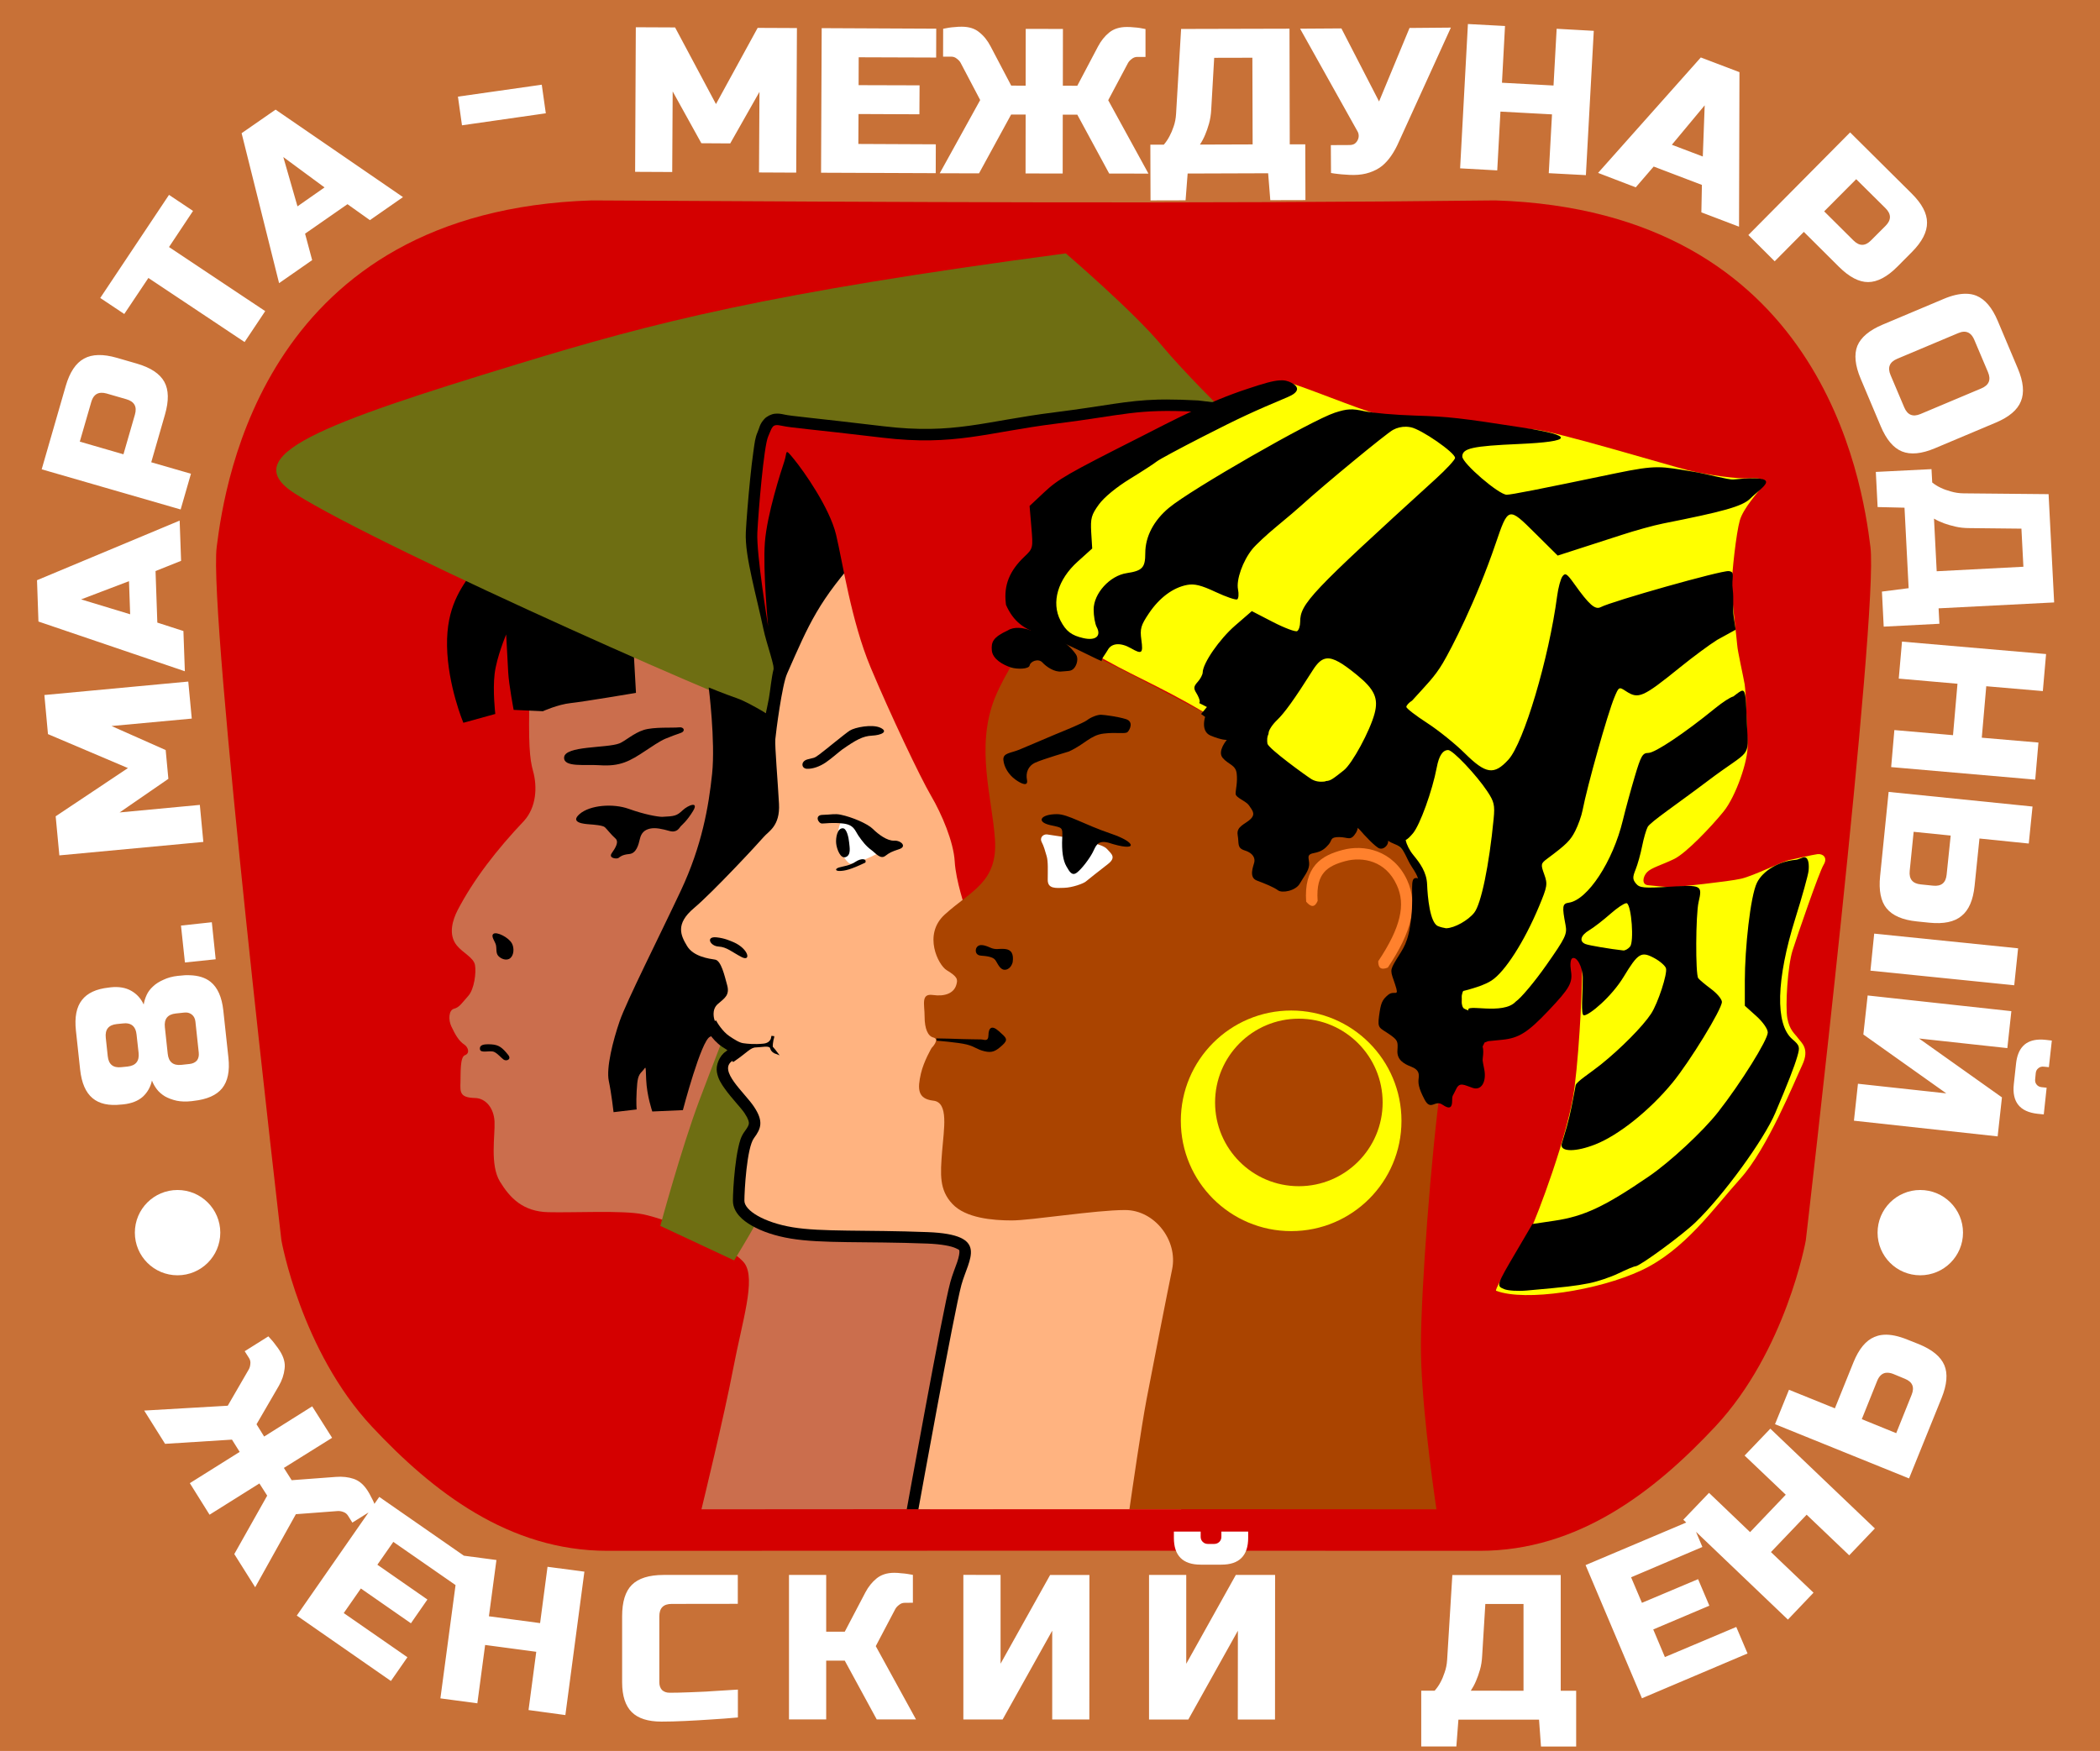
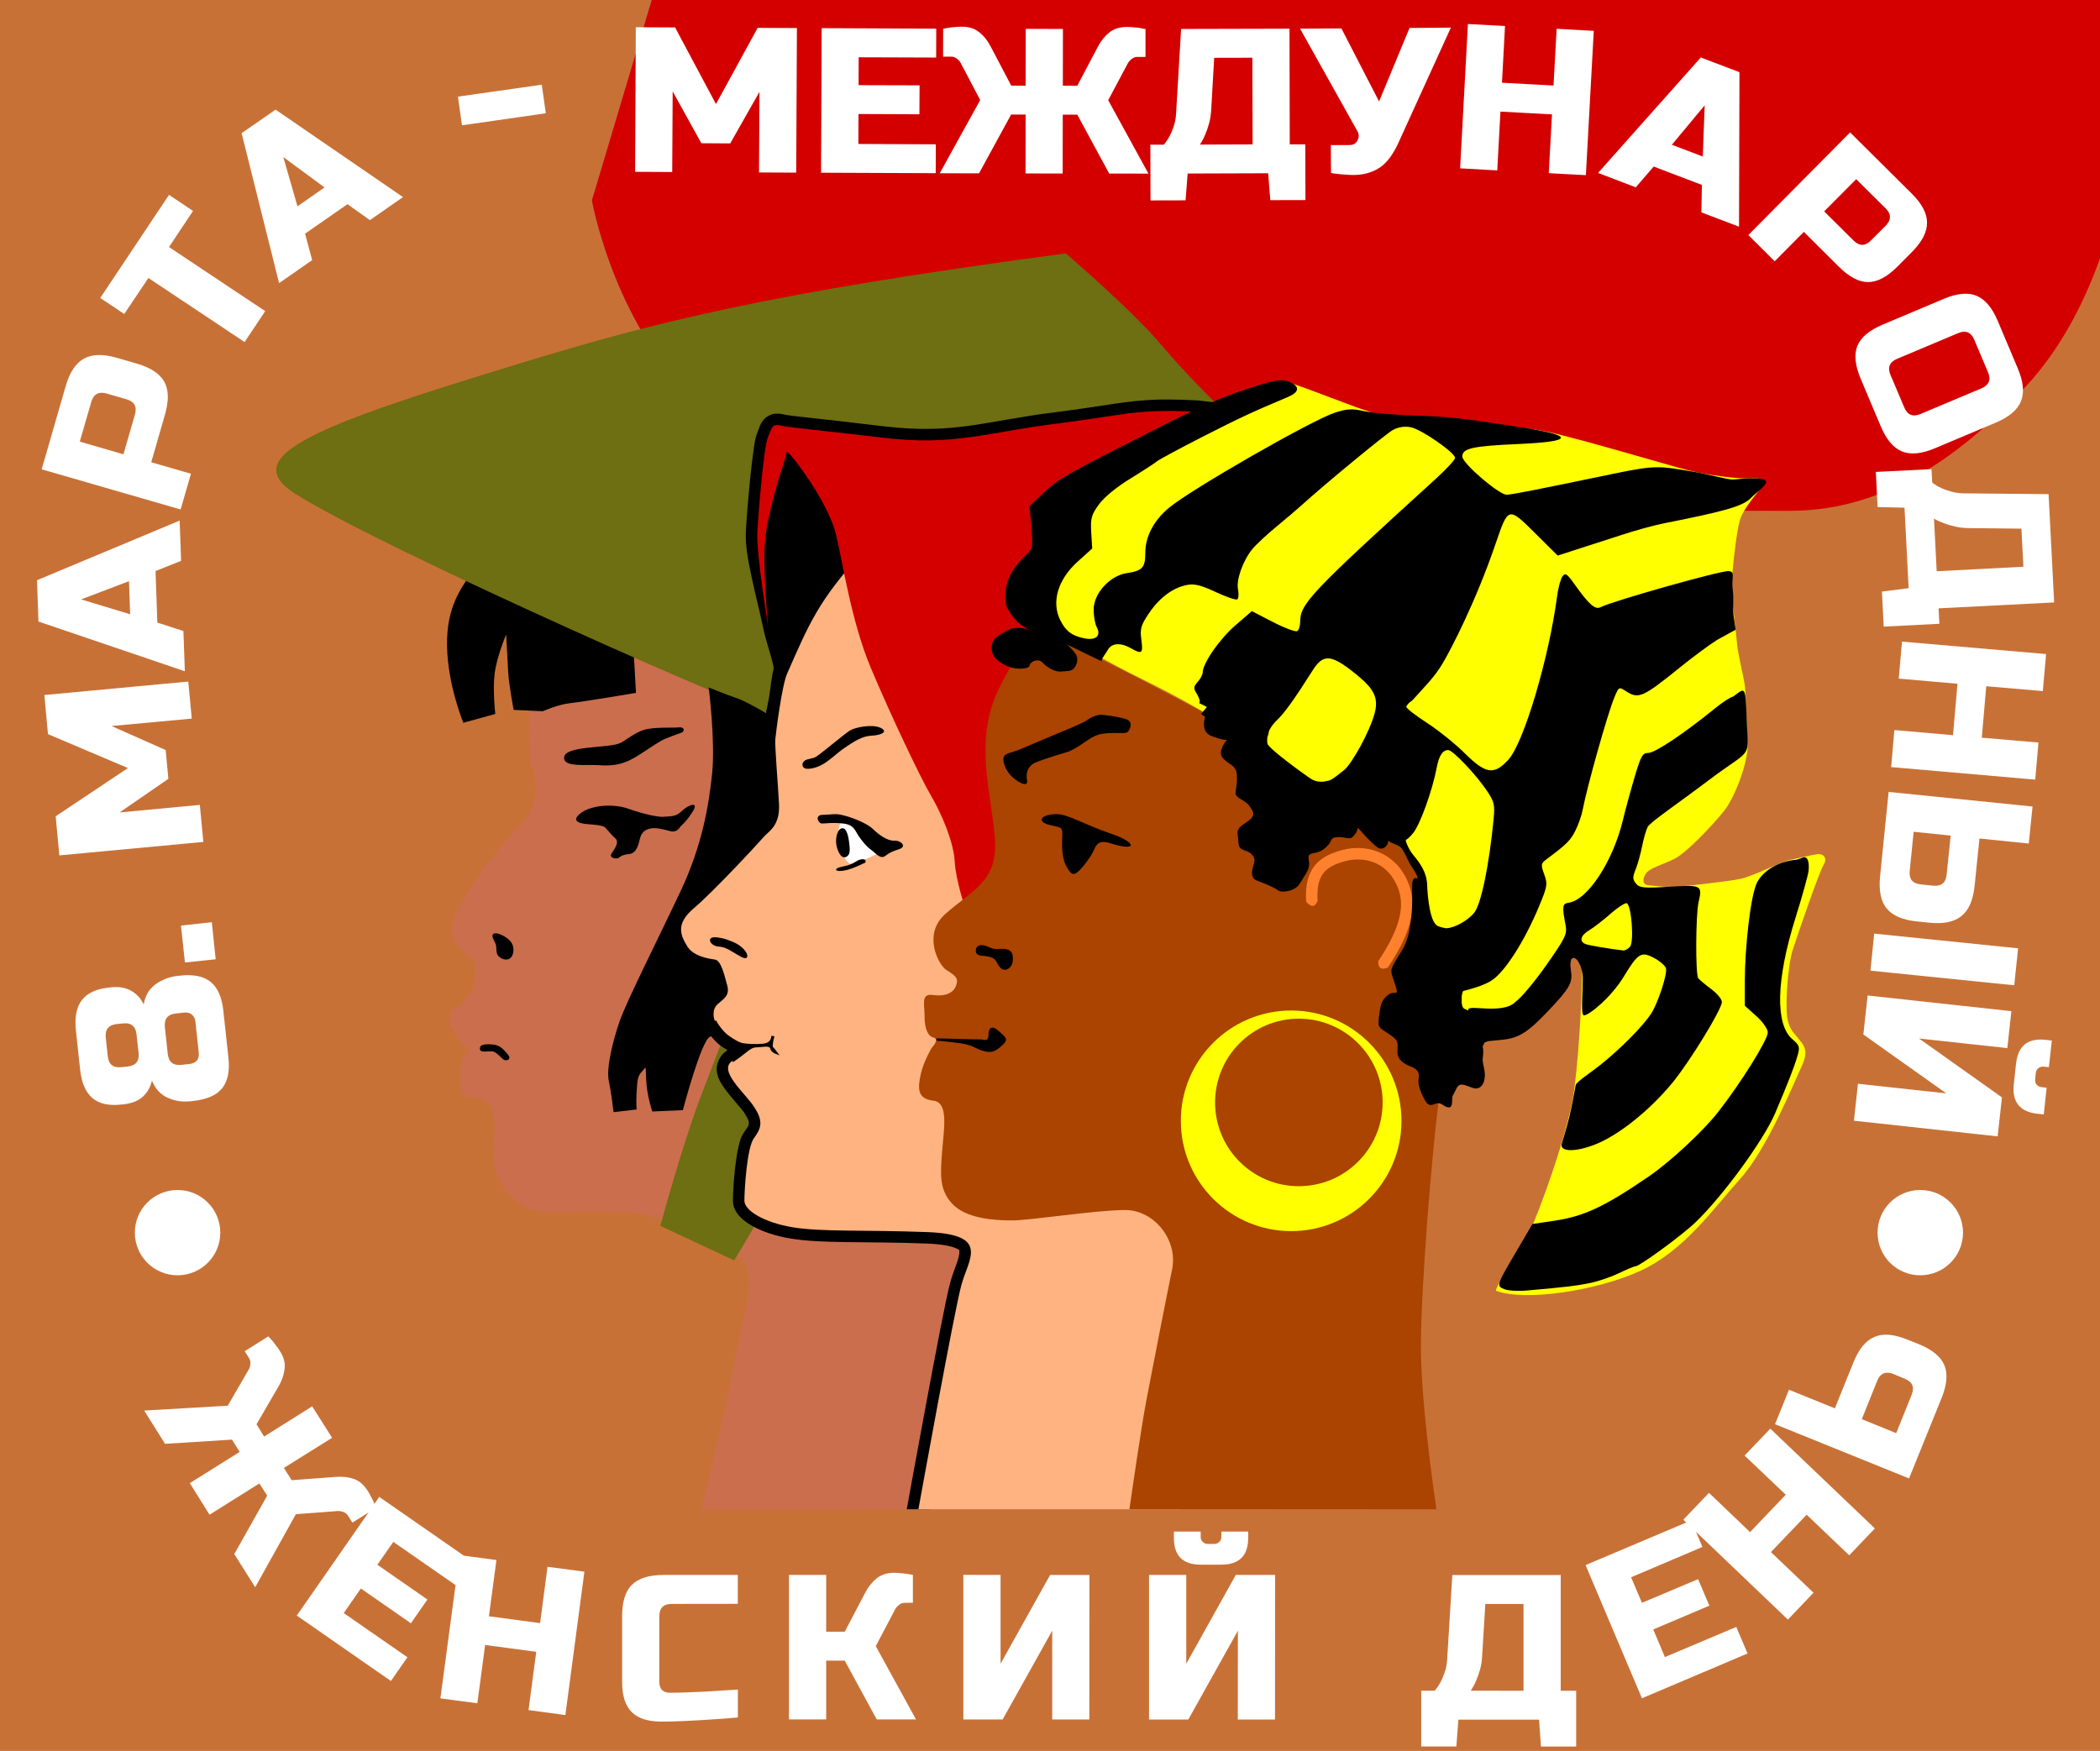
<svg xmlns="http://www.w3.org/2000/svg" xmlns:ns1="http://sodipodi.sourceforge.net/DTD/sodipodi-0.dtd" xmlns:ns2="http://www.inkscape.org/namespaces/inkscape" id="svg2" ns1:docname="woman_day_8_march_ru.svg" viewBox="0 0 731.98 610.46" version="1.1" ns2:version="0.48.4 r9939">
  <ns1:namedview id="base" bordercolor="#666666" ns2:pageshadow="2" ns2:window-y="26" fit-margin-left="0" pagecolor="#ffffff" ns2:window-height="748" ns2:window-maximized="1" ns2:zoom="0.40970277" ns2:window-x="0" showgrid="false" borderopacity="1.0" ns2:current-layer="g6714" ns2:cx="27.011897" ns2:cy="79.009797" fit-margin-top="0" fit-margin-right="0" fit-margin-bottom="0" ns2:window-width="1280" ns2:pageopacity="0.0" ns2:document-units="px" />
  <g id="layer1" ns2:label="Layer 1" ns2:groupmode="layer" transform="translate(541.03 -279.88)">
    <g id="g6714">
      <g id="g3825">
        <rect id="rect6515" style="fill:#c87137" height="610.46" width="731.98" y="279.88" x="-541.03" />
-         <path id="path3299" d="m-334.72 349.75c-113.58 3.608-127.85 97.393-130.78 120.84-2.908 23.287 22.562 241.75 22.562 241.75s6.843 38.517 31.562 64.938c21.133 22.587 47.685 43.296 82.062 43.281 101.35-0.091 202.71-0.042 304.06 0 34.378 0.015 60.929-20.694 82.062-43.281 24.72-26.42 31.594-64.938 31.594-64.938s25.439-218.46 22.531-241.75c-2.91-23.45-17.189-117.23-130.76-120.84-104.96 1.236-209.91 0.563-314.88 0z" ns1:nodetypes="cscsccscscc" style="fill:#d40000" ns2:connector-curvature="0" />
+         <path id="path3299" d="m-334.72 349.75s6.843 38.517 31.562 64.938c21.133 22.587 47.685 43.296 82.062 43.281 101.35-0.091 202.71-0.042 304.06 0 34.378 0.015 60.929-20.694 82.062-43.281 24.72-26.42 31.594-64.938 31.594-64.938s25.439-218.46 22.531-241.75c-2.91-23.45-17.189-117.23-130.76-120.84-104.96 1.236-209.91 0.563-314.88 0z" ns1:nodetypes="cscsccscscc" style="fill:#d40000" ns2:connector-curvature="0" />
        <path id="path3154" style="fill:#cb6e4d" ns2:connector-curvature="0" d="m-255.03 472.53-22.469 51.312-1.438 6.031-10.625-30.094-63.781-7.969-3.094 29.625c-0.47 17.611 0.019 23.018 1.188 27.188 1.603 5.721 1.113 12.679-3.062 17.375-9.635 10.143-17.688 20.58-23.25 31.281-1.581 3.125-3.401 8.345-0.25 12.219 2.137 2.627 5.874 4.229 6.344 6.812 0.47 2.583-0.23 8.433-2.344 10.781-2.113 2.348-3.059 3.999-4.938 4.469-1.879 0.47-2.084 3.822-0.938 6.219 1.292 2.7 2.449 4.935 4.562 6.344 1.139 0.759 2.103 2.925 0.125 3.656-1.73 0.639-1.433 6.432-1.531 9.375-0.117 3.522-0.221 5.414 5.062 5.531 3.764 0.084 6.578 3.522 6.812 8.219 0.235 4.696-1.668 15.086 1.875 20.906 3.543 5.82 8.093 10.453 16.781 10.688 8.688 0.235 26.15-0.701 33 0.719 4.503 0.934 8.906 2.656 8.906 2.656l0.531-1.062c6.094 2.852 22.768 10.919 26.062 15.531 4.01 5.614-0.792 20.033-4 36.875-3.082 16.182-10.445 46.473-11.031 48.875 51.583-0.032 103.17-0.076 154.75-0.062l11.062-5.5 4.812-91.438-62.562-99.438-47.312-137.12h-19.25z" />
        <path id="path3146" d="m-319.35 521.45-1.421-25.349-52.83-20.848s0.474-1.185-3.08 4.264c-3.554 5.449-8.766 11.845-8.529 25.586 0.237 13.741 5.686 26.771 5.686 26.771l11.135-3.08s-0.948-8.055-0.237-13.978c0.711-5.923 4.027-13.741 4.027-13.741s0.474 9.002 0.711 13.267c0.237 4.264 1.895 13.03 1.895 13.03l10.187 0.474s5.212-2.369 9.713-2.843c4.501-0.474 22.743-3.554 22.743-3.554z" style="fill:#000000" ns2:connector-curvature="0" />
        <path id="path3148" d="m-169.53 368.22c-104.6 13.916-143.74 24.146-190.97 38.562-68.445 20.891-98.579 31.915-77.719 45.188 30.468 19.385 168.5 80.364 168.84 77.75l15.406-5.375-11.375-22.125-4.031-68.344 16.094-2 91.125 3.344 48.25-11.375s-14.562-14.341-22.125-23.469c-9.878-11.92-33.5-32.156-33.5-32.156zm-114 259.56s-9.801 25.23-13.781 35.844c-6.204 16.543-13.562 43.656-13.562 43.656l25.741 12.03s5.515-9.052 7.353-12.499c1.838-3.446 19.531-51.469 19.531-51.469l-5.969-22.281z" ns1:nodetypes="csscccccccsccsccsccc" style="fill:#6e6e12" ns2:connector-curvature="0" />
        <path id="path3301" d="m-266.25 513.44s8.294-9.032 11.46-14.943c3.166-5.911 12.892-18.707 12.892-18.707s-6.927-22.146-10.26-27.873c-3.333-5.726-14.454-19.873-14.454-19.873s-10.729 18.033-10.305 33.922c1.151 43.037 10.666 47.475 10.666 47.475z" ns1:nodetypes="cscscsc" style="fill:#000000" ns2:connector-curvature="0" />
        <path id="path3144" d="m-294 519.56s2.369 18.716 1.185 30.087c-1.185 11.372-3.554 25.112-10.898 40.748-7.344 15.636-18.953 38.616-21.322 45.486-2.369 6.87-4.738 16.347-3.791 20.848 0.948 4.501 1.658 10.898 1.658 10.898l8.055-0.948s-0.237-2.132 0-6.396c0.237-4.264 0.474-5.449 1.895-6.87s1.185-2.843 1.421 2.843 2.132 11.135 2.132 11.135l10.661-0.474s6.396-24.401 9.476-25.586c3.08-1.185 4.264-1.895 4.264-1.895l18.953-27.955 6.396-58.042-5.449-22.032s-9.95-6.396-14.688-8.055c-4.738-1.658-9.95-3.791-9.95-3.791z" style="fill:#000000" ns2:connector-curvature="0" />
        <path id="path3350" style="block-progression:tb;text-indent:0;color:#000000;text-transform:none;fill:#000000" ns2:connector-curvature="0" d="m-134.31 419.16c-1.017 0.001-1.991 0.005-2.938 0.031-11.355 0.31-18.257 2.2-36.156 4.438-24.435 3.054-35.022 7.805-59.562 4.875-25.227-3.012-32.094-3.516-34.688-4.094-1.066-0.238-2.067-0.418-3.312-0.281s-2.769 0.882-3.625 1.812c-1.711 1.861-1.689 3.058-2.344 4.531-0.92 2.071-1.061 3.851-1.469 6.656-0.408 2.805-0.8 6.213-1.156 9.75-0.712 7.074-1.305 14.577-1.5 18.469-0.231 4.611 0.811 10.149 2.094 16.094 1.283 5.945 2.877 12.206 3.969 17.469 0.62 2.989 1.703 6.352 2.531 9.25 0.414 1.449 0.785 2.767 0.969 3.719 0.138 0.714 0.075 1.311 0.125 1.219-0.795 3.121-1.121 7.26-1.656 10.281-0.69 3.895-2.138 9.34-2.438 12.781-0.123 1.41 0.007 2.504 0.156 4.281 0.149 1.778 0.357 3.96 0.594 6.281 0.473 4.642 1.018 9.918 1.219 13.625 0.343 6.343-1.419 5.234-4.406 8.781-0.946 1.123-17.847 19.32-23.781 24.312-3.821 3.215-5.852 6.77-5.938 10.281-0.086 3.511 1.498 6.133 2.656 8.062 3.18 5.3 8.879 6.161 11.562 6.5 0.128 0.238 0.259 0.405 0.438 0.875 0.531 1.396 1.035 3.462 1.531 5.281 0.08 0.294 0.124 0.426 0.156 0.5-0.066 0.098-0.855 0.814-2.156 1.938-2.173 1.876-2.864 4.546-2.875 6.438s0.477 3.286 0.688 3.875c0.316 0.886 0.531 1.161 0.875 1.719 0.344 0.558 0.776 1.179 1.281 1.844 1.01 1.33 2.264 2.798 4.031 4 0.645 0.438 1.313 0.856 1.969 1.281-0.23 0.159-0.279 0.238-0.531 0.406-2.306 1.538-3.553 4.807-3.156 7.188 0.397 2.381 1.542 4.122 2.75 5.812 2.416 3.382 5.621 6.619 6.875 8.5 1.425 2.138 1.562 3.124 1.531 3.625-0.031 0.5-0.305 1.22-1.406 2.688-1.43 1.907-1.83 3.709-2.312 5.875-0.483 2.166-0.821 4.599-1.094 7-0.546 4.801-0.75 9.361-0.75 11.375 0 2.174 0.991 3.925 2.188 5.281 1.196 1.356 2.691 2.439 4.438 3.438 3.494 1.996 8.066 3.563 13.5 4.469 10.939 1.823 25.913 0.916 47.594 1.75 5.199 0.2 8.411 0.918 9.906 1.594 1.495 0.676 1.242 0.641 1.312 1.094 0.071 0.453-0.121 1.893-0.781 3.812s-1.651 4.285-2.375 6.938c-1.488 5.454-5.124 24.671-8.594 43.281-3.455 18.529-6.566 35.756-6.594 35.906 2.708-0 5.417 0 8.125 0 0.408-2.253 3.128-17.192 6.344-34.438 3.465-18.583 7.403-38.865 8.438-42.656 0.537-1.97 1.434-4.123 2.219-6.406 0.785-2.283 1.58-4.747 1.125-7.656-0.455-2.909-2.752-5.762-5.906-7.188-3.154-1.425-7.178-2.061-12.906-2.281-22.027-0.847-37.329-0.086-46.562-1.625-4.652-0.775-8.485-2.166-10.875-3.531-1.195-0.683-2.027-1.382-2.406-1.812-0.127-0.144-0.126-0.167-0.156-0.219 0.01-1.47 0.163-5.881 0.656-10.219 0.253-2.222 0.585-4.434 0.969-6.156s1.076-3.039 0.906-2.812c1.421-1.894 2.821-4.138 3-7 0.179-2.862-0.938-5.657-2.875-8.562-2.108-3.162-5.244-6.217-7.031-8.719-0.756-1.058-0.995-1.742-1.125-2.094 2.251-1.552 3.967-2.927 4.844-3.594 0.487-0.37 0.664-0.491 0.719-0.531 0.002 0.004 0.02 0 0.031 0 1.226-0.029 2.001-0.155 2.625-0.219 1.193 1.465 2.719 2.156 2.719 2.156l12.75 4.719-8.156-10.875s-0.416-0.477-0.531-0.625c0.098-0.608 0.177-1.071 0.219-1.312 0.146-0.732 0.156-1.281 0.156-1.281l-4.219-0.531c-0.681-0.203-1.24-0.206-1.812-0.219l-1.844-0.219s-0.029 0.089-0.031 0.094c-2.686 0.23-4.631 0.057-5.906-0.125 0.02 0.003-1.594-0.693-3.469-1.969-0.532-0.362-1.5-1.344-2.188-2.25-0.344-0.453-0.615-0.899-0.812-1.219-0.099-0.16-0.181-0.335-0.219-0.406-0.07-0.249-0.158-0.631-0.156-0.938 0.002-0.394-0.045-0.318 0.094-0.438 1.01-0.872 2.342-1.675 3.562-3.469 1.216-1.786 1.604-4.615 0.938-7.094v-0.031c-0.449-1.648-0.973-3.876-1.781-6-0.404-1.062-0.868-2.105-1.625-3.156-0.757-1.052-2.011-2.349-4.062-2.656-2.204-0.331-6.078-1.463-6.906-2.844-1.048-1.747-1.551-2.954-1.531-3.75 0.019-0.796 0.296-2.022 3.094-4.375 7.304-6.145 22.334-22.412 24.75-25.281 0.375-0.446 6.779-5.137 6.281-14.344-0.22-4.068-0.778-9.37-1.25-14-0.236-2.315-0.454-4.458-0.594-6.125s-0.139-3.14-0.156-2.938c0.121-1.392 1.564-7.663 2.344-12.062 0.656-3.699 1.193-8.438 1.594-9.906 0.539-1.977 0.175-3.109-0.094-4.5-0.269-1.391-0.655-2.87-1.094-4.406-0.878-3.072-1.933-6.406-2.406-8.688-1.148-5.532-2.73-11.79-3.969-17.531-1.239-5.742-2.083-11.093-1.938-14 0.181-3.626 0.74-11.133 1.438-18.062 0.349-3.465 0.746-6.796 1.125-9.406 0.332-2.284 0.887-4.366 0.906-4.594 0.495-1.119 0.401-1.105 0.531-1.438 4.157 0.89 10.445 1.237 35.156 4.188 25.833 3.084 37.786-1.915 61.469-4.875 24.252-3.031 27.415-5.236 48.156-4.125l23.25 2.812 0.969-7.938-23.5-2.844h-0.156-0.125c-4.005-0.215-7.418-0.315-10.469-0.312z" />
        <path id="path3078" style="fill:#ffb380" ns2:connector-curvature="0" d="m-223.03 457.38-17.438 15.125c-15.301 16.795-18.545 24.857-26.188 42.188-1.786 3.887-3.915 20.49-4.125 22.906-0.21 2.417 0.861 14.756 1.281 22.531 0.42 7.775-3.663 9.566-5.344 11.562-1.681 1.996-17.662 19.213-24.281 24.781-6.619 5.569-4.613 9.573-2.406 13.25s7.649 4.404 9.75 4.719 3.273 5.47 4.219 8.938c0.946 3.467-0.939 4.535-3.25 6.531s-1.325 5.202-1.062 5.938c0.263 0.735 2.388 4.029 4.688 5.594 1.941 1.321 3.654 2.415 5.125 2.625s3.899 0.503 7.156 0.188c1.919-0.186 2.707-1.237 3.031-2.062-0.161 0.786-0.344 1.78-0.312 2.625 0.003 0.077 0.021 0.147 0.031 0.219-0.051-0.058-0.072-0.097-0.125-0.156-0.946-1.051-2.991-0.365-5.25-0.312s-3.207 1.825-8.25 5.188 4.2 10.926 7.562 15.969c3.362 5.043 2.522 7.575 0 10.938-2.522 3.362-3.344 18.482-3.344 21.844 0 3.362 6.726 7.569 16.812 9.25s25.209 0.847 47.062 1.688c21.854 0.841 14.272 9.223 11.75 18.469-2.472 9.063-14.489 75.503-14.969 78.156 30.531-0.003 61.062-0.009 91.594 0l-1.344-71.219 5.281-44.594-55.156-21.438-42.5-211.44z" />
        <path id="path3297" d="m-124.05 423.45c-21.052-1.128-24.811 1.128-48.87 4.135-24.059 3.007-35.336 7.894-60.523 4.887-25.187-3.007-31.718-3.402-35.092-4.154-3.461-0.772-3.252 0.395-4.755 3.778-1.504 3.383-3.383 25.938-3.759 33.457-0.376 7.518 3.759 32.705 3.759 32.705s-1.88-19.548-1.128-29.322c0.752-9.774 5.639-24.811 6.767-28.194 1.128-3.383 0-4.887 3.383-0.752 3.383 4.135 12.405 16.916 14.661 26.314 2.256 9.398 5.263 30.074 12.029 46.238 6.767 16.165 17.292 38.344 21.052 44.735 3.759 6.391 7.894 16.165 8.27 22.931 0.376 6.767 3.759 16.54 3.759 16.54s12.781-10.15 13.157-12.405c0.376-2.256-1.88-30.825-1.88-30.825s3.759-20.676 4.511-22.179c0.752-1.504 6.767-23.683 7.143-25.187 0.376-1.504 4.887-20.3 4.887-20.3s4.887-13.909 6.391-17.292c1.504-3.383 7.143-15.789 7.143-15.789l7.143-4.511z" ns1:nodetypes="cssssscssssssscscsscsccc" style="fill:#d40000" ns2:connector-curvature="0" />
        <path id="path3061" style="fill:#aa4400" ns2:connector-curvature="0" d="m-180.47 498.81s-10.359 15.744-13.812 24.438c-6.82 17.168-0.897 34.78 0.062 49.344 0.985 14.961-8.455 17.879-17.531 26.156-7.646 6.973-2.224 17.612 0.688 19.375 3.852 2.332 3.947 3.216 3.344 5.188-0.864 2.825-3.903 4.076-8.156 3.469-4.253-0.608-2.875 3.278-2.875 7.531s1.166 6.819 3.031 7.281c2.452 0.608-0.594 3.656-0.594 3.656s-2.723 4.596-3.719 8.906c-1.215 5.261-1.251 8.839 4.344 9.469 5.434 0.611 3.639 9.913 3.031 17.812-0.608 7.899-1.024 13.303 3.625 18.219 4.649 4.915 14.004 5.719 20.688 5.719 6.684 0 29.139-3.625 39.469-3.625s18.481 10.617 16.406 20.656c-1.641 7.939-6.85 34.461-8.938 45.469-1.813 9.56-5.042 31.94-5.938 38.156 35.667 0.008 71.333 0.048 107 0.062-1.621-11.089-5.508-39.481-5.406-57.719 0.108-19.295 3.448-65.014 7.094-91.75s-6.531-81.844-6.531-81.844l-61.75-38.906c-24.218-12.474-47.163-25.468-73.531-37.062z" />
        <path id="path3065" style="fill:#ffff00" ns2:connector-curvature="0" d="m-90.969 632.19c-21.239 0-38.469 17.23-38.469 38.469s17.23 38.438 38.469 38.438 38.438-17.199 38.438-38.438-17.199-38.469-38.438-38.469zm2.656 2.844c16.126 0 29.219 13.093 29.219 29.219s-13.093 29.188-29.219 29.188-29.188-13.062-29.188-29.188 13.062-29.219 29.188-29.219z" />
        <path id="path3068" d="m-67.125 575.53c-2.075-0.069-4.098 0.186-5.969 0.688-3.513 0.942-6.95 2.272-9.406 5.125s-3.67 7.05-3.25 12.906c1.599 1.897 2.979 2.152 4-0.281-0.373-5.203 0.637-8.091 2.281-10s4.195-3.014 7.406-3.875c2.983-0.8 6.562-0.823 9.781 0.406s6.128 3.631 8.094 7.906c1.619 3.521 1.942 7.077 0.938 11.375s-3.424 9.292-7.375 15.219c-0.031 2.139 0.78 3.25 3.344 2.219 4.106-6.159 6.768-11.528 7.938-16.531 1.169-5.003 0.759-9.669-1.219-13.969-2.371-5.157-6.194-8.365-10.312-9.938-2.059-0.786-4.175-1.181-6.25-1.25z" ns1:nodetypes="sssccsssssccssss" style="block-progression:tb;text-indent:0;color:#000000;text-transform:none;fill:#ff812d" ns2:connector-curvature="0" />
-         <path id="path3170" d="m-176.12 570.79c13.181 1.91 19.484 3.438 20.917 5.062 1.433 1.624 3.438 2.865 0.382 5.253-3.056 2.388-6.972 5.444-7.736 6.113-0.764 0.669-4.585 2.101-7.545 2.197-2.961 0.096-5.731 0.382-5.731-2.77 0-3.152 0.191-6.399-0.382-8.309s-0.955-3.438-1.719-4.871 0.382-2.77 1.815-2.674z" style="fill:#ffffff" ns2:connector-curvature="0" />
        <path id="path3168" d="m-154.73 573.66c10.585 3.451 9.962-0.063 1.146-3.056-9.859-3.348-15.186-6.877-19.007-6.877-5.751-0-7.38 2.686-2.388 3.821 4.202 0.955 4.394 0.573 4.202 4.489-0.223 4.579 0.287 7.832 1.433 9.838 1.146 2.006 2.006 3.534 3.725 2.197 1.719-1.337 4.298-4.776 5.444-6.972 1.146-2.197 1.528-4.394 5.444-3.438z" ns1:nodetypes="csssssssc" style="fill:#000000" ns2:connector-curvature="0" />
        <g id="g3266" style="fill:#000000">
          <path id="path3070" style="fill:#000000" ns2:connector-curvature="0" d="m-168.45 541.88c5.531-2.528 7.506-5.689 12.089-6.242 4.583-0.553 7.585 0.237 8.375-0.553s2.212-3.635-0.632-4.504c-2.844-0.869-7.111-1.422-8.533-1.501s-3.792 0.948-4.978 1.896c-1.185 0.948-9.402 4.267-11.14 4.978-1.738 0.711-9.402 4.029-12.484 5.294-3.081 1.264-5.768 1.106-5.531 3.635 0.237 2.528 1.896 5.136 4.188 6.795s4.504 2.449 4.029 0.079c-0.474-2.37 0.316-4.82 2.923-6.005 2.607-1.185 11.694-3.872 11.694-3.872z" />
          <path id="path3072" style="fill:#000000" ns2:connector-curvature="0" d="m-247.51 541.22c4.791-3.346 7.224-4.715 10.418-4.867 3.194-0.152 5.855-1.369 2.966-2.737-2.889-1.369-8.973-0.152-10.722 0.989-1.749 1.141-8.517 6.768-10.57 8.288-2.053 1.521-1.749 1.065-4.182 1.749-2.433 0.684-2.129 3.194-0.152 3.27s4.41-0.76 6.54-2.205 4.638-3.726 5.703-4.486z" />
          <path id="path3074" ns1:nodetypes="sszzzzsss" style="fill:#000000" ns2:connector-curvature="0" d="m-332.01 546.67c7.138 0.478 10.448-1.351 16.098-5.128 1.981-1.324 4.897-3.292 6.727-4.078s3.967-1.542 5.532-2.088c1.565-0.546 1.147-2.146-0.773-1.904-1.921 0.242-8.682-0.219-12.214 0.895-3.533 1.114-6.507 3.91-8.487 4.69-4.362 1.718-19.11 0.758-19.28 4.93-0.143 3.502 7.292 2.34 12.398 2.682z" />
          <path id="path3076" ns1:nodetypes="sasacs" style="fill:#000000" ns2:connector-curvature="0" d="m-363.16 613.92c1.31-1.1 1.381-3.587 0.578-5.096-1.141-2.143-5.367-4.241-6.462-3.362-1.012 0.813 0.605 2.624 0.893 3.94 0.272 1.241-0.082 2.732 0.788 3.73 0.87 0.998 2.883 1.896 4.203 0.788z" />
          <path id="path3142" ns1:nodetypes="cszsc" style="fill:#000000" ns2:connector-curvature="0" d="m-285.21 608.42c5.194 2.353 6.047 6.897 2.637 5.113-3.49-1.826-5.081-3.47-8.034-3.652-2.953-0.182-4.54-3.613-0.649-3.205 2.913 0.305 4.747 1.217 6.046 1.745z" />
          <path id="path3150" ns1:nodetypes="sssssssssssssscs" style="fill:#000000" ns2:connector-curvature="0" d="m-303.13 562.42c2.036-1.916 5.808-3.293 3.652 0.239s-3.892 4.85-4.311 5.329c-0.419 0.479-1.257 2.335-3.832 1.617-2.575-0.718-4.91-1.257-6.825-0.838-1.916 0.419-3.054 1.497-3.533 3.533-0.479 2.036-1.197 5.089-3.712 5.329-2.515 0.239-3.173 0.958-3.772 1.377-0.599 0.419-3.592 0.12-2.335-1.676 1.257-1.796 2.634-3.952 1.257-5.149s-2.934-3.233-3.652-3.892c-0.718-0.659-3.772-0.898-5.388-1.018-1.617-0.12-7.005-0.479-3.413-3.592s11.615-3.772 17.124-1.796c5.508 1.976 9.999 2.754 11.615 2.784 4.371-0.21 5.089-0.329 7.125-2.245z" />
          <path id="path3159" ns1:nodetypes="scssssscscscscssssssssssssssssccssssssssssssssssscssssss" style="fill:#000000" ns2:connector-curvature="0" d="m-186.03 498.78c-1.252-0.033-2.594 0.162-3.688 0.875-5.2 2.41-5.847 4.033-5.594 7 0.255 2.984 3.862 5.041 6.719 5.938 2.071 0.65 6.215 0.645 6.469-0.75 0.254-1.395 3.042-2.522 4.438-1 1.395 1.522 4.184 3.41 6.594 3.156 2.41-0.254 3.394 0.022 4.438-1.156s1.584-3.484 0.656-4.812c-5.924-8.482-16.371-8.079-16.125-8.5 0 0-1.819-0.694-3.906-0.75zm67.406 26.438c-2.704 3.425-4.341 9.534-0.375 11.156 3.966 1.623 5.594 1.469 5.594 1.469s-3.421 3.938-1.438 6.281c1.983 2.344 4.514 2.373 4.875 5.438 0.361 3.065-0.375 5.589-0.375 7.031 0 1.442 3.606 2.502 4.688 4.125s2.365 2.885 0.562 4.688c-1.803 1.803-5.072 2.529-4.531 5.594 0.541 3.065-0.353 4.505 2.531 5.406 2.885 0.901 3.611 2.714 3.25 4.156-0.361 1.442-1.978 5.231 0.906 6.312s5.933 2.325 7.375 3.406 6.152 0.18 7.594-2.344 3.07-4.305 3.25-6.469c0.18-2.163-1.291-3.615 1.594-4.156 2.885-0.541 3.988-1.62 5.25-3.062s0.349-2.531 3.594-2.531c3.245 0 3.986 1.62 5.969-1.625 1.983-3.245 0.156-16.031 0.156-16.031zm71.308 60.78c-2.607-0.201-0.81 4.821-1.812 13.844-1.002 9.022-2.813 10.615-5.219 14.625s-2.01 3.813-0.406 8.625-0.201 1.821-2.406 3.625c-2.205 1.804-2.586 2.995-3.188 7.406-0.602 4.411 0.198 4.013 3.406 6.219 3.208 2.205 3.2 2.604 3 5.812s2.206 4.622 4.812 5.625 2.794 2.396 2.594 4c-0.201 1.604-0.174 3.196 2.031 7.406 2.205 4.21 3.612 0.008 6.219 1.812s3.406 0.987 3.406-1.219 0.203-1.581 1.406-4.188c1.203-2.607 2.805-1.409 5.812-0.406 3.007 1.002 4.802-2.196 4-6.406-0.802-4.21-0.607-2.612-0.406-5.219s-0.191-4.62-4-9.031c0 0-0.813-0.404-3.219-3.812s0.219-5.021 0.219-9.031c0-4.01-3.615-6.604-5.219-9.812s1.709-5.479 1.108-7.083-2.328-2.74-6.733-10.355c-2.412-4.169-2.8-12.237-5.406-12.438z" />
          <path id="path3172" ns1:nodetypes="cssasssc" style="fill:#000000" ns2:connector-curvature="0" d="m-188.06 615.36c0.433-2.889-0.433-4.405-2.672-4.622-2.239-0.217-3.106 0.433-5.2-0.506s-3.878-1.335-4.694 0c-0.55 0.9-0.433 2.672 1.444 2.817 1.878 0.144 4.189 0.361 5.055 1.517 0.867 1.155 1.661 3.683 3.611 3.394 1.95-0.289 2.455-2.6 2.455-2.6z" />
          <path id="path3174" ns1:nodetypes="ccsssssccc" style="fill:#000000" ns2:connector-curvature="0" d="m-210.18 642c7.13 0.266 9.964 0.221 11.116 0.266 1.151 0.044 2.524 0.93 2.569-1.506 0.044-2.436 1.063-3.676 3.631-1.373s3.454 2.879 1.196 4.916c-2.259 2.037-3.499 2.746-6.244 2.082s-3.189-1.594-6.156-2.347c-2.967-0.753-10.452-1.329-10.452-1.329l-0.133-0.797z" />
          <path id="path3176" ns1:nodetypes="asssaa" style="fill:#000000" ns2:connector-curvature="0" d="m-368.75 646.64c1.266 0.6 2.311 1.97 3.258 2.652 0.947 0.682 2.879-0.038 1.591-1.629-1.976-2.441-3.145-3.523-5.91-3.675-2.766-0.152-4.075 0.214-3.94 1.629 0.162 1.694 3.463 0.294 5.001 1.023z" />
        </g>
        <path id="path3263" d="m-100.12 414.74c2.932-1.015 3.834-2.255 7.104-1.804 3.27 0.451 27.737 10.486 31.684 11.163 3.946 0.677 47.92 4.961 55.136 5.525 7.216 0.564 46.342 12.403 53.558 14.207 7.216 1.804 17.702 3.044 21.198 2.819 3.495-0.226 6.652 0.226 4.961 2.481s-6.878 7.893-8.118 12.177c-1.24 4.285-2.819 18.492-2.819 23.114 0 4.623 1.804 18.379 1.917 20.408 0.113 2.03 2.142 10.937 2.593 13.643 0.451 2.706 0.789 16.124 1.015 21.31 0.226 5.187-4.059 17.702-8.344 23.002-4.285 5.299-13.079 14.545-17.251 16.575-4.172 2.03-8.005 3.044-9.471 4.623-1.466 1.579-1.917 4.285 0.338 4.51s7.216 0.789 8.908 0.677c1.691-0.113 19.168-1.917 23.565-2.932 4.397-1.015 14.545-6.089 16.913-6.54 2.368-0.451 7.893-1.804 9.697-2.03 1.804-0.226 3.721 1.127 2.142 3.721-1.579 2.593-9.133 24.58-10.824 29.88-1.691 5.299-2.593 19.506-1.804 23.678 0.789 4.172 2.593 5.299 3.721 6.878 1.127 1.579 4.172 3.608 1.466 9.358s-12.177 29.203-21.536 39.576c-9.358 10.373-19.371 24.932-34.592 32.044-14.945 6.982-40.398 10.959-50.577 7.091-0.928-0.352 10.865-19.404 12.33-22.11 1.466-2.706 12.967-32.473 14.996-48.709 2.03-16.236 2.76-38.779 2.647-41.034-0.113-2.255-5.495-11.177-5.375 3.346 0.049 5.9-17.455 18.859-17.455 18.859l-20.522-6.202s2.804-3.865 0.548-10.631c-2.255-6.765-12.497-16.582-12.435-26.931 0.065-10.889-5.879-21.392-12.58-24.114-7.093-2.881-40.991-29.637-57.791-40.348-16.8-10.712-29.931-16.028-40.079-21.779-10.148-5.75-27.737-13.305-27.963-14.207-0.226-0.902 11.501-24.242 11.501-24.242l9.396-26.328 52.621-23.6" ns1:nodetypes="csssssssssssssssssssssssssssssssccssssscccc" style="fill:#ffff00" ns2:connector-curvature="0" />
        <path id="path3241" d="m-95.094 412.5c-2.284 0.155-5.472 1.054-10.906 2.875-13.756 4.484-26.392 11.161-37.531 16.844-25.694 12.991-28.61 14.674-33.625 19.375l-5 4.688 0.625 7.375c0.617 7.294 0.586 7.441-2.438 10.312-5.211 4.95-7.203 9.969-6.469 16.219 0.025 0.208 0.041 0.369 0.062 0.562 2.556 5.791 6.258 8.524 12.25 10.312 7.28 2.173 17.707 7.963 21.156 9.344-0.463-0.457 1.442-2.747 2.062-3.906 1.304-2.437 4.448-2.691 8.062-0.625 3.859 2.206 4.31 1.862 3.656-2.906-0.531-3.872-0.19-5.061 2.625-9.25 3.675-5.469 8.43-8.99 13.312-9.906 2.571-0.482 4.9 0.097 9.969 2.469 3.646 1.706 7.024 2.856 7.5 2.562 0.475-0.294 0.604-1.855 0.281-3.469-0.671-3.356 1.662-9.928 4.969-14.031 1.205-1.495 4.998-5.041 8.438-7.875s7.265-6.091 8.5-7.219c7.825-7.141 29.733-25.21 32.125-26.5 1.395-0.752 2.957-1.125 4.562-1.094 0.535 0.01 1.089 0.087 1.625 0.188 3.639 0.683 15.438 8.848 15.438 10.688 0 0.633-3.002 3.895-6.688 7.25-43.714 39.795-47.312 43.575-47.312 49.938 0 1.397-0.462 2.836-1.031 3.188-0.569 0.352-4.374-1.064-8.438-3.156l-7.375-3.812-5.844 5.062c-5.456 4.736-11.228 13.098-11.281 16.312-0.013 0.782-0.812 2.276-1.75 3.312-1.392 1.539-1.484 2.236-0.5 3.812 0.663 1.062 1.219 2.38 1.219 2.938 0 0.251-0.075 0.46-0.188 0.625l2.688 1.375-2.031 2.438 33.188 23.5s20.813 15.294 22.156 16.906c1.343 1.612 5.501 6.066 6.844 6.469 1.343 0.403 2.7-0.822 2.969-2.031 0.056-0.253 0.027-0.463 0-0.656 0.606 0.391 1.366 0.803 2.375 1.188 3.469 1.321 3.625 4.469 5.938 7.938s2.495 4.616 2 5.938c-0.496 1.321 0.321 2.308 0.156 6.438s-0.312 6.107-0.312 7.594 4.682 8.546 4.847 9.206c0.165 0.661 8.184 17.231 8.184 17.231l-1.703 8.406 10.641 9.25s0.777-1.191 1.531-2.844l1.219-0.469 5-0.5c5.709-0.576 8.851-2.547 16-10.094 7.484-7.901 8.549-9.784 7.875-14-0.334-2.086-0.158-3.913 0.438-4.281 1.56-0.964 3.688 3.149 3.688 6.719 0 5.935-0.76 13.156 0.406 13.156 1.873 0 9.633-6.48 13.844-13.438 5.031-8.313 6.133-8.984 10.688-6.531 1.969 1.06 3.786 2.659 4.062 3.531 0.59 1.858-2.792 12.219-5.188 15.875-2.868 4.376-10.569 12.154-17.562 17.75-3.707 2.966-8.45 5.938-8.719 7.156-0.269 1.219-1.076 6.187-2.188 10.938-1.112 4.75-2.75 9.339-2.75 9.969 0 2.339 5.05 2.379 11.75-0.25 8.13-3.189 18.992-11.87 26.906-21.5 6.053-7.365 17.235-25.627 17.25-28.188 0.005-0.935-1.688-2.963-3.75-4.5s-4.096-3.228-4.5-3.781c-0.994-1.361-0.889-22.159 0.125-26.531 1.367-5.893 1.072-6.035-10.219-5.344-8.887 0.544-10.35 0.405-11.594-1.094-1.191-1.435-1.233-2.226-0.156-4.875 0.708-1.743 1.738-5.418 2.281-8.156 0.543-2.738 1.422-5.756 1.938-6.719 0.916-1.712 10.269-7.969 20.969-16.062 15.22-11.513 14.21-7.319 13.625-19.812-0.326-8.452-0.381-11.415-1.438-11.625-0.634-0.126-1.625 0.738-3.281 2-1.047 0.244-3.711 1.961-6.406 4.156-10.644 8.67-20.908 15.531-23.219 15.531-2.039 0-2.595 0.993-4.75 8.25-1.348 4.537-3.231 11.4-4.156 15.25-3.441 14.311-12.269 27.781-18.844 28.719-2.248 0.321-2.371 1.252-1.125 7.781 0.609 3.193 0.003 4.424-6.688 13.969-4.034 5.755-8.831 11.489-10.656 12.719-4.48 4.881-17.805 0.531-16.469 3.125-0.526-0.193-1.087-0.416-1.562-0.688-1.11-0.634-1.156-4.772-0.281-6.125 1.145-0.264 2.134-0.541 3.594-1 1.142-0.36 4.023-1.192 6.281-2.656 4.666-3.026 11.434-13.601 16.531-25.812 2.927-7.013 3.05-7.797 1.812-11.219-1.254-3.467-1.184-3.765 1.062-5.438 6.756-5.029 8.083-6.362 9.781-9.719 1.015-2.006 2.162-5.231 2.531-7.156 1.625-8.481 8.755-33.777 11.094-39.375 1.545-3.697 1.604-3.737 3.969-2.188 4.435 2.906 5.844 2.282 19-8.344 4.4-3.554 10.173-7.835 12.844-9.5l6.456-3.55-0.688-4.56c-0.375-2.494 0.058-6.5-0.312-9.25-0.61-4.524 1.1-6.337-1.406-6.625-2.545-0.293-40.585 10.461-44.625 12.562-1.96 1.019-4.041-0.823-9.219-8.094-2.556-3.589-3.142-3.969-4.125-2.625-0.63 0.862-1.463 3.935-1.844 6.812-2.886 21.814-11.656 51.26-17 57.094-5.007 5.466-7.863 5.037-15.219-2.25-3.267-3.237-9.161-7.998-13.125-10.562-3.964-2.564-7.219-5.075-7.219-5.594s0.9-1.5 2-2.188c5.066-5.61 7.816-8.198 10.719-13.094 2.903-4.896 11.572-21.593 18.406-41.656 4.397-12.909 4.427-12.893 13.75-3.625l7.875 7.812 6.875-2.219c3.781-1.213 10.7-3.437 15.375-4.969s11.2-3.344 14.5-4c20.669-4.106 27.592-5.905 30.406-8.719 4.19-4.19 12.342-8.363-5.906-6.625-1.783 0.17-9.152-1.942-14.188-2.75-11.222-1.8-12.247-2.448-27 0.625-27.26 5.678-36.218 7.438-37.844 7.438-2.728 0-15.469-10.963-15.469-13.312 0-2.879 3.552-3.662 19.781-4.375 18.87-0.829 19.466-2.892 1.625-5.656-22.273-3.45-26.026-3.883-37.906-4.25-6.883-0.213-14.812-0.899-17.656-1.531-4.324-0.961-6.029-0.86-10.281 0.531-8.139 2.662-50.073 26.707-57.812 33.156-5.313 4.427-8.25 10.04-8.25 15.781 0 5.097-0.985 6.166-6.5 7-5.876 0.888-11.5 7.087-11.5 12.688 0 2.257 0.474 4.995 1.062 6.094 1.68 3.14-0.338 4.842-4.625 3.875-4.18-0.943-6.079-2.409-8-6.125-3.278-6.339-0.943-14.32 6-20.562l5.062-4.562-0.344-5.625c-0.282-4.936 0.061-6.128 2.688-9.75 1.796-2.477 6.112-6.025 10.812-8.906 4.308-2.64 8.519-5.382 9.344-6.062 0.825-0.68 8.025-4.553 16-8.625 12.901-6.587 17.297-8.627 29.75-13.875 3.679-1.55 4.157-3.352 1.312-4.875-1.311-0.702-2.536-1.027-4.312-0.906zm16.562 96.938c2.397-0.204 5.47 1.68 10.5 5.781 6.118 4.988 7.541 8.115 6.125 13.438-1.615 6.066-7.799 17.484-10.719 19.781-3.789 2.98-4.646 3.738-6.375 3.75l0.094 0.094c-2.077 0.357-3.741 0.013-5.031-0.781-1.746-1.075-14.91-10.598-15.312-12.344-0.106-0.461-0.115-1.165-0.062-1.938 0.001-0.051 0.028-0.078 0.031-0.125 0.057-0.795 0.438-1.117 0.438-1.656 0-0.929 1.285-2.915 2.875-4.438 2.71-2.596 6.102-7.317 12.469-17.375 1.659-2.622 3.105-4.029 4.969-4.188zm42.282 31.94c1.628 0 9.876 8.719 13.625 14.375 2.393 3.609 2.685 4.795 2.219 9.625-1.561 16.154-4.347 29.632-6.75 32.688-2.118 2.693-6.863 5.36-9.75 5.438-0.043 0.001-0.083 0-0.125 0-0.938-0.149-1.913-0.393-2.781-0.75-2.808-1.156-3.616-10.237-3.781-14.531-0.165-4.295-2.5-7.442-4.812-10.25-1.339-1.626-2.352-3.669-2.656-5.219 0.758-0.395 1.494-1.111 2.531-2.344 2.451-2.913 6.766-14.846 8.312-23.031 0.763-4.038 2.065-6 3.969-6zm124.12 37.37c-0.547-0.008-2.053 0.831-3 0.906-5.746 0.459-11.429 3.765-13.5 8-2.31 4.721-4.212 23.04-4.219 34.062v8.812l4 3.594c2.287 2.053 4 4.503 4 5.719 0 2.586-9.409 17.659-17.312 27.75-5.281 6.742-16.684 17.337-24.188 22.469-15.405 10.536-22.564 13.882-32.812 15.406l-7.719 1.15-5.5 9.38c-7.132 12.119-7.151 12.182-4.312 13.344 1.295 0.53 4.819 0.738 7.844 0.469 13.897-1.235 16.839-1.583 21.688-2.531 2.849-0.557 7.464-2.094 10.25-3.438 2.786-1.344 5.443-2.469 5.938-2.469 1.464 0 16.26-10.841 20.938-15.344 9.644-9.282 23.778-28.662 27.812-38.156 4.376-10.299 6.626-16.089 7.656-19.625 0.983-3.375 0.871-3.835-1.719-6.062-6.04-5.195-5.641-20.804 1.062-42.188 2.392-7.63 4.446-15.055 4.594-16.5 0.191-1.865 0.142-4.727-1.5-4.75zm-62.094 16.031c0.124-0.018 0.217-0.009 0.281 0.031 1.607 0.993 2.505 13.393 1.094 15.094-0.682 0.822-1.755 1.412-2.375 1.344-4.476-0.495-11.875-1.739-13.125-2.219-2.343-0.899-1.763-3.046 1.281-4.844 1.522-0.899 4.875-3.498 7.469-5.781 2.269-1.998 4.507-3.5 5.375-3.625z" ns1:nodetypes="scccccsccscsssssscsssssccssscccccsssccccssscssssssccccccssssssssssssssscscssssssscscsssssssccccsssssssssscccsssssssssscsscccssssssssssssssssscscccccssssssssssccsscsssssscssccssscsssccscccssscccscccssssssscccscsssccc" style="fill:#000000" ns2:connector-curvature="0" />
        <g id="g3340" transform="translate(7.341 -29.696)">
          <path id="path3180-3" ns1:nodetypes="ccccc" style="fill:#ffffff" ns2:connector-curvature="0" d="m-255.07 595.8c-2.698 4.774-0.482 12.27 2.666 14.724 0.98 0.869 7.54-2.041 10.697-3.792l-8.375-10.222z" />
          <path id="path3134-5" style="fill:#000000" ns2:connector-curvature="0" d="m-246.74 610.31c-5.277 2.526-7.186 2.863-8.87 2.919s-1.796-0.786-0.225-1.235c1.572-0.449 3.649-0.618 5.67-1.965s3.986-1.123 3.424 0.281z" />
          <path id="path3136-8" ns1:nodetypes="asasa" style="fill:#000000" ns2:connector-curvature="0" d="m-256.92 603.58c0.186 1.945 1.477 5.542 3.368 4.797 1.891-0.744 1.322-3.327 1.162-5.046-0.169-1.806-0.849-4.928-2.182-4.984-1.964-0.083-2.529 3.329-2.348 5.233z" />
          <path id="path3178-0" ns1:nodetypes="assssassssa" style="fill:#000000" ns2:connector-curvature="0" d="m-255.37 593.61c4.023 0.83 9.422 3.141 11.269 4.988 1.847 1.847 4.988 4.188 7.39 4.064 2.402-0.123 4.557 2.032 1.786 2.956-2.771 0.924-3.264 1.17-4.926 2.402s-3.386-1.073-4.803-2.094c-1.816-1.308-3.235-3.138-4.495-4.988-1.231-1.806-1.54-3.818-5.357-4.249-3.818-0.431-5.973 0-7.328 0s-2.71-2.956 0.185-3.017c2.894-0.062 4.231-0.485 6.281-0.062z" />
        </g>
        <path id="path5955" ns1:nodetypes="cscscscssc" style="stroke:#000000;stroke-width:1px;fill:none" ns2:connector-curvature="0" d="m-291.87 635.83c0.263 0.735 2.376 4.057 4.675 5.621 1.941 1.321 3.677 2.417 5.148 2.627s3.887 0.473 7.144 0.158c3.257-0.315 3.257-3.099 3.257-3.099s-0.578 2.259-0.525 3.677 1.471 1.944 1.471 1.944-0.63-0.841-1.576-1.891c-0.946-1.051-2.994-0.368-5.253-0.315s-3.204 1.839-8.248 5.201" />
        <path id="path3802" d="m511.66 8.375l-2.72 50.313 12.94 0.718 1.12-20.5 17.97 0.969-1.13 20.5 12.94 0.687 2.75-50.312-12.94-0.719-1.09 19.781-17.97-0.968 1.06-19.782-12.93-0.687zm-176.44 0.938c-0.82-0.001-1.61 0.03-2.38 0.125-0.76 0.047-1.47 0.124-2.09 0.219-0.72 0.143-1.38 0.28-2 0.375l-0.03 9.719h2.87c0.72 0.001 1.37 0.238 1.94 0.719 0.58 0.433 1.03 0.909 1.31 1.437l6.82 12.969-14.1 25.531 13.69 0.032 11.19-20.5h5.06l-0.03 20.531 12.94 0.031 0.03-20.531h5.06l11.12 20.531 13.69 0.031-14.03-25.593 6.88-12.938c0.28-0.528 0.73-1.006 1.31-1.438 0.58-0.479 1.22-0.719 1.94-0.718h2.87v-9.719c-0.62-0.097-1.28-0.23-2-0.375-0.62-0.097-1.32-0.17-2.09-0.219-0.77-0.097-1.56-0.124-2.38-0.125-2.54-0.004-4.6 0.644-6.19 1.938-1.53 1.245-2.84 2.86-3.9 4.875l-7.22 13.687-5.03-0.031 0.03-19.781-12.97-0.032-0.03 19.813-5.03-0.031-7.19-13.688c-1.05-2.017-2.35-3.656-3.94-4.906-1.53-1.298-3.58-1.933-6.12-1.938zm-113.6 0.188l-0.24 50.406 12.93 0.063 0.16-28.094 10 18.063 10.06 0.062 10.19-17.969-0.16 28.094 12.97 0.063 0.25-50.407-13.69-0.062-14.53 26.562-14.25-26.718-13.69-0.063zm284.1 0.125l-14.41 0.125-10.62 25.625-13.13-25.469-14.4 0.094 20.06 35.875c0.24 0.43 0.37 0.924 0.37 1.5 0.01 0.528-0.13 1.018-0.37 1.5s-0.59 0.911-1.06 1.25c-0.48 0.291-1.07 0.433-1.78 0.437l-6.5 0.032 0.06 9.718c0.77 0.139 1.6 0.254 2.47 0.344 0.76 0.091 1.62 0.177 2.53 0.219 0.96 0.089 1.93 0.132 2.94 0.125 2.06-0.014 3.88-0.305 5.46-0.844 1.63-0.539 3.07-1.281 4.32-2.25 1.24-1.016 2.33-2.226 3.28-3.625 1-1.447 1.88-3.076 2.68-4.906l18.1-39.75zm-219.31 0.188l-0.22 50.406 39.97 0.157 0.03-10.063-27-0.124 0.06-10.438 21.22 0.094 0.06-10.094-21.25-0.062 0.03-9.719 27 0.093 0.03-10.062-39.93-0.188zm163.06 0.188l-37.78 0.094-1.75 29.531c-0.09 1.632-0.37 3.124-0.85 4.469-0.43 1.297-0.91 2.413-1.43 3.375-0.58 1.105-1.24 2.103-2 2.969h-4.69l0.06 19.437 12.22-0.031 0.72-9.344 28.06-0.094 0.75 9.375 12.25-0.031-0.06-19.438h-5.41l-0.09-40.312zm143.37 10.031l-35.81 40.25 13.13 5.031 6.25-7.25 16.81 6.407-0.19 9.562 13.13 5 0.15-53.875-13.47-5.125zm-156.31 0.094l0.09 30.219-18.37 0.062c0.67-1.009 1.29-2.157 1.81-3.406 0.48-1.105 0.92-2.386 1.35-3.875 0.42-1.489 0.69-3.144 0.78-4.969l1.03-18 13.31-0.031zm-247.69 9.406l-29.22 4.157 1.41 10 29.22-4.188-1.41-9.969zm405.35 7.188l-0.66 17.843-10.78-4.093 11.44-13.75zm-498.13 1.5l-11.843 8.219 13.062 52.281 11.529-8.031-2.47-9.219 14.78-10.281 7.82 5.562 11.53-8.031-44.408-30.5zm548.82 7.937l-35.47 35.782 9.18 9.156 10.16-10.25 12.25 12.187c3.58 3.55 6.97 5.325 10.16 5.313 3.25-0.013 6.67-1.828 10.22-5.406l5.06-5.094c3.55-3.578 5.29-6.995 5.25-10.219 0.02-3.225-1.77-6.607-5.35-10.156l-21.46-21.313zm-546.13 8.594l14.37 10.594-9.43 6.594-4.94-17.188zm548.25 7.719l10.22 10.125c2.04 2.028 2.06 4.08 0.03 6.125l-5.09 5.093c-2.03 2.045-4.05 2.06-6.1 0.032l-10.22-10.156 11.16-11.219zm-588.09 5.469l-23.968 35.942 8.374 5.59 8.407-12.564 33.531 22.344 7.188-10.78-33.532-22.345 8.375-12.594-8.375-5.593zm626.28 34.472c-2.25-0.01-4.82 0.58-7.72 1.81l-21.22 8.94c-4.64 1.95-7.6 4.43-8.84 7.4-1.19 3-0.81 6.83 1.15 11.47l7 16.59c1.96 4.65 4.42 7.55 7.38 8.76 3.02 1.22 6.85 0.86 11.5-1.1l21.22-8.94c4.64-1.95 7.56-4.43 8.75-7.43 1.24-2.98 0.89-6.8-1.07-11.44l-7-16.59c-1.95-4.65-4.45-7.56-7.46-8.79-1.11-0.45-2.35-0.68-3.69-0.68zm-0.85 13.25c1.71-0.14 2.98 0.82 3.82 2.81l4.78 11.28c1.12 2.65 0.34 4.54-2.32 5.66l-21.21 8.93c-2.66 1.12-4.54 0.34-5.66-2.31l-4.78-11.28c-1.12-2.65-0.34-4.54 2.31-5.66l21.22-8.93c0.66-0.28 1.28-0.46 1.84-0.5zm-650.09 8.12c-1.912 0.05-3.566 0.46-4.969 1.25-2.839 1.53-4.977 4.72-6.375 9.56l-8.375 29.03 48.438 14 3.593-12.46-13.843-4 4.781-16.6c1.398-4.84 1.323-8.64-0.219-11.44-1.574-2.85-4.782-4.97-9.625-6.37l-6.906-2c-2.421-0.7-4.588-1.02-6.5-0.97zm1 13.16c0.569-0.03 1.214 0.05 1.906 0.25l6.906 2c2.768 0.8 3.768 2.57 2.969 5.34l-4 13.85-15.219-4.41 4-13.81c0.6-2.08 1.732-3.15 3.438-3.22zm638 26.62l-19.41 0.97 0.63 12.25 9.37 0.22 1.44 28.06-9.31 1.19 0.62 12.22 19.41-1-0.28-5.38 40.28-2.06-1.94-37.75-29.56-0.28c-1.63-0.01-3.13-0.25-4.5-0.66-1.32-0.36-2.48-0.77-3.47-1.25-1.13-0.52-2.13-1.15-3.03-1.87l-0.25-4.66zm0.87 17.25c1.05 0.62 2.2 1.16 3.47 1.63 1.13 0.42 2.46 0.8 3.97 1.15 1.51 0.36 3.18 0.53 5 0.53l18.03 0.19 0.69 13.28-30.22 1.57-0.94-18.35zm-611.5 0.69l-49.719 20.78 0.5 14.41 51.032 17.34-0.5-14.03-9.094-2.94-0.625-17.97 8.906-3.56-0.5-14.03zm-17.656 21.12l0.406 11.54-17.094-5.19 16.688-6.35zm618 21.07l-1.13 12.9 20.47 1.79-1.56 17.93-20.44-1.78-1.12 12.91 50.22 4.37 1.12-12.93-19.75-1.69 1.56-17.94 19.72 1.69 1.13-12.91-50.22-4.34zm-597.34 13.93l-50.156 4.69 1.25 13.63 27.875 11.84-25.188 16.81 1.282 13.63 50.187-4.69-1.219-12.91-27.968 2.63 17-11.72-0.938-10.03-18.875-8.38 27.969-2.59-1.219-12.91zm592.68 38.47l-2.97 29.35c-0.51 5.01 0.24 8.77 2.25 11.25 2.06 2.52 5.58 4.05 10.6 4.56l4.31 0.44c5.01 0.51 8.74-0.28 11.22-2.35 2.52-2.01 4.05-5.51 4.56-10.53l1.69-16.47 17.19 1.75 1.31-12.9-50.16-5.1zm8.72 13.91l12.91 1.31-1.41 13.63c-0.29 2.86-1.85 4.13-4.72 3.84l-4.31-0.44c-2.87-0.29-4.14-1.88-3.84-4.75l1.37-13.59zm-593.19 31.53l-10.75 1.16 1.375 12.87 10.719-1.12-1.344-12.91zm579.44 3.97l-1.31 12.91 50.12 5.09 1.35-12.88-50.16-5.12zm-588.81 14.5c-0.554 0.03-1.134 0.09-1.719 0.16l-0.719 0.06c-1.956 0.21-3.64 0.69-5.062 1.37-1.475 0.65-2.695 1.42-3.657 2.35-0.966 0.88-1.712 1.88-2.218 3-0.506 1.11-0.828 2.2-1 3.28-0.949-2.07-2.376-3.65-4.282-4.75-1.958-1.14-4.386-1.56-7.25-1.25l-0.687 0.09c-4.342 0.47-7.451 1.92-9.313 4.35-1.908 2.42-2.601 5.98-2.093 10.65l1.469 13.6c0.508 4.67 1.957 8 4.343 9.97 2.338 1.96 5.658 2.69 10 2.21l0.719-0.06c2.863-0.31 5.139-1.2 6.812-2.69 1.621-1.52 2.674-3.4 3.157-5.62 0.405 1.07 0.984 2.08 1.719 3.06 0.729 0.94 1.643 1.74 2.781 2.44 1.133 0.65 2.509 1.17 4.093 1.53 1.532 0.32 3.263 0.37 5.219 0.16l0.719-0.1c4.676-0.51 7.981-1.97 9.938-4.4 1.956-2.44 2.695-5.98 2.187-10.66l-1.781-16.47c-0.508-4.68-2.004-8.01-4.438-9.97-1.825-1.46-4.257-2.23-7.344-2.31-0.514-0.01-1.04-0.03-1.593 0zm586.53 7.06l-1.5 13.6 28.91 20.53-30.79-3.35-1.4 12.88 50.09 5.47 1.5-13.6-28.9-20.53 30.78 3.35 1.4-12.88-50.09-5.47zm-586.06 5.94c0.756 0.04 1.413 0.3 1.968 0.75 0.688 0.55 1.1 1.37 1.219 2.47l1.156 10.75c0.12 1.1-0.077 2.01-0.625 2.75-0.6 0.69-1.465 1.1-2.562 1.22l-2.844 0.31c-2.863 0.31-4.47-0.98-4.781-3.84l-1-9.29c-0.311-2.86 0.949-4.47 3.812-4.78l2.875-0.31c0.275-0.03 0.529-0.04 0.782-0.03zm-21.094 3.75c2.226 0.07 3.478 1.37 3.75 3.87l0.718 6.44c0.312 2.87-0.98 4.47-3.843 4.78l-2.157 0.22c-2.863 0.31-4.438-0.95-4.75-3.81l-0.687-6.44c-0.311-2.86 0.949-4.47 3.813-4.78l2.156-0.22c0.358-0.04 0.682-0.07 1-0.06zm667 5.69c-4.82 0.16-7.53 2.94-8.12 8.37l-0.78 7.16c-0.68 6.2 2.08 9.66 8.28 10.34l2.16 0.22 1-9.31-1.79-0.19c-0.71-0.08-1.29-0.38-1.71-0.91-0.43-0.52-0.58-1.15-0.5-1.87l0.21-2.16c0.08-0.71 0.38-1.26 0.91-1.68 0.53-0.43 1.16-0.61 1.88-0.53l1.78 0.18 1.03-9.28-2.16-0.25c-0.77-0.08-1.5-0.12-2.19-0.09zm-648.96 52.44c-8.221 0-14.875 6.65-14.875 14.87s6.654 14.87 14.875 14.87 14.906-6.65 14.906-14.87-6.685-14.87-14.906-14.87zm607.44 0c-8.22 0-14.87 6.65-14.87 14.87s6.65 14.87 14.87 14.87 14.91-6.65 14.91-14.87-6.69-14.87-14.91-14.87zm-12.59 50.46c-0.33 0.02-0.65 0.05-0.97 0.1-0.85 0.12-1.67 0.36-2.41 0.68-2.98 1.23-5.42 4.18-7.31 8.85l-6.47 16.03-16-6.47-4.87 12 46.72 18.91 11.34-28.03c1.89-4.68 2.21-8.5 0.97-11.44-1.27-3-4.24-5.45-8.91-7.35l-4-1.59c-3.06-1.24-5.77-1.81-8.09-1.69zm-563.19 0.57l-8.25 5.18 1.531 2.41c0.383 0.61 0.538 1.29 0.438 2.03-0.06 0.72-0.237 1.35-0.531 1.88l-7.344 12.68-29.125 1.69 7.281 11.6 23.313-1.47 2.687 4.28-17.375 10.9 6.875 11 17.375-10.9 2.719 4.25-11.469 20.37 7.282 11.57 14.182-25.47 14.6-1.1c0.6-0.03 1.23 0.06 1.9 0.31 0.72 0.24 1.28 0.68 1.66 1.29l1.53 2.43 5.63-3.53-25 35.94 32.81 22.81 5.75-8.28-22.19-15.4 5.97-8.57 17.44 12.13 5.75-8.28-17.44-12.13 5.56-7.97 21.69 15.06-5.28 39.5 12.88 1.72 2.71-20.34 17.82 2.38-2.69 20.31 12.84 1.75 6.63-50-12.85-1.69-2.59 19.63-17.84-2.38 2.62-19.62-11.34-1.5-29.5-20.5-1.69 2.43c-0.07-0.19-0.14-0.36-0.22-0.56-0.25-0.58-0.57-1.2-0.94-1.87-0.32-0.71-0.72-1.38-1.15-2.07-1.36-2.15-2.97-3.56-4.91-4.22-1.87-0.63-3.95-0.86-6.22-0.68l-15.4 1.15-2.722-4.28 16.812-10.5-6.94-10.97-16.748 10.53-2.656-4.28 7.75-13.34c1.146-1.97 1.817-4 2.032-6 0.281-1.99-0.273-4.03-1.626-6.19-0.433-0.69-0.885-1.34-1.374-1.94-0.45-0.62-0.869-1.17-1.282-1.65-0.505-0.54-0.962-1.06-1.375-1.53zm564.35 12.68c0.62 0.01 1.31 0.14 2.06 0.44l4 1.66c2.67 1.08 3.45 2.92 2.37 5.59l-5.37 13.38-12-4.88 5.37-13.37c0.68-1.67 1.68-2.58 2.97-2.79 0.2-0.03 0.39-0.03 0.6-0.03zm-40.82 19.5l-8.97 9.38 14.35 13.65-12.44 13.04-14.31-13.69-8.97 9.37 1.03 0.97-35.09 14.85 19.65 46.43 36.81-15.62-3.93-9.25-24.88 10.5-4.06-9.63 19.56-8.28-3.93-9.25-19.57 8.25-3.78-8.9 24.85-10.57-2.22-5.28 32.03 30.6 8.93-9.38-14.84-14.16 12.44-13.03 14.84 14.16 8.94-9.37-36.44-34.79zm-207.9 35.88v2.15c-0.01 6.25 3.1 9.38 9.34 9.38h7.22c6.24 0 9.34-3.13 9.34-9.38v-2.15h-9.34v1.81c0 0.72-0.24 1.3-0.72 1.78s-1.09 0.72-1.81 0.72h-2.16c-0.72 0-1.33-0.24-1.81-0.72s-0.72-1.06-0.72-1.78v-1.81h-9.34zm-97.44 14.37c-2.55 0-4.61 0.68-6.19 1.97-1.53 1.25-2.85 2.86-3.91 4.88l-7.18 13.69h-6.47v-19.79h-12.97v50.38h12.97v-20.5h6.47l11.15 20.5h13.69l-14.03-25.56 6.81-12.94c0.29-0.53 0.74-1.01 1.32-1.44 0.57-0.48 1.21-0.72 1.93-0.72l2.88-0.03v-9.72c-0.63-0.09-1.28-0.2-2-0.34-0.63-0.1-1.33-0.17-2.1-0.22-0.76-0.1-1.56-0.16-2.37-0.16zm24.06 0.72v50.41h13.69l17.28-30.94v30.94h12.94l0.03-50.38h-13.69l-17.28 30.94v-30.94l-12.97-0.03zm-104.53 0.03c-5.04 0.01-8.73 1.17-11.03 3.47-2.26 2.26-3.38 5.9-3.38 10.94v23.06c0.01 4.71 1.14 8.14 3.35 10.35 2.21 2.2 5.64 3.31 10.34 3.31 2.55 0 5.35-0.07 8.38-0.22 3.07-0.15 5.95-0.31 8.68-0.5 3.17-0.19 6.38-0.43 9.6-0.72v-9.72c-3.12 0.2-6.17 0.37-9.1 0.56-1.24 0.1-2.53 0.18-3.87 0.22-1.3 0.05-2.58 0.11-3.88 0.16-1.29 0.05-2.55 0.08-3.75 0.12-1.2 0.01-2.27 0.04-3.18 0.04-1.11 0-1.99-0.32-2.66-0.94-0.62-0.67-0.94-1.58-0.94-2.69v-23.03c0-2.88 1.43-4.31 4.31-4.31l23.04-0.03v-10.07h-25.91zm169.25 0v50.41h13.69l17.28-30.97-0.03 30.97h12.97l0.03-50.41h-13.69l-17.28 30.97v-30.97h-12.97zm105.72 0.03l-1.81 29.54c-0.1 1.63-0.4 3.09-0.88 4.43-0.43 1.3-0.91 2.45-1.44 3.41-0.57 1.1-1.26 2.07-2.03 2.94h-4.68v19.44h12.24l0.72-9.35h28.1l0.68 9.38h12.26v-19.44h-5.38v-40.35h-37.78zm11.5 10.1h13.31v30.25l-18.37-0.03c0.67-1.01 1.28-2.13 1.81-3.38 0.48-1.1 0.94-2.38 1.37-3.87 0.44-1.49 0.69-3.15 0.78-4.97l1.1-18z" style="fill:#ffffff" transform="translate(-541.03 279.88)" />
      </g>
    </g>
  </g>
</svg>